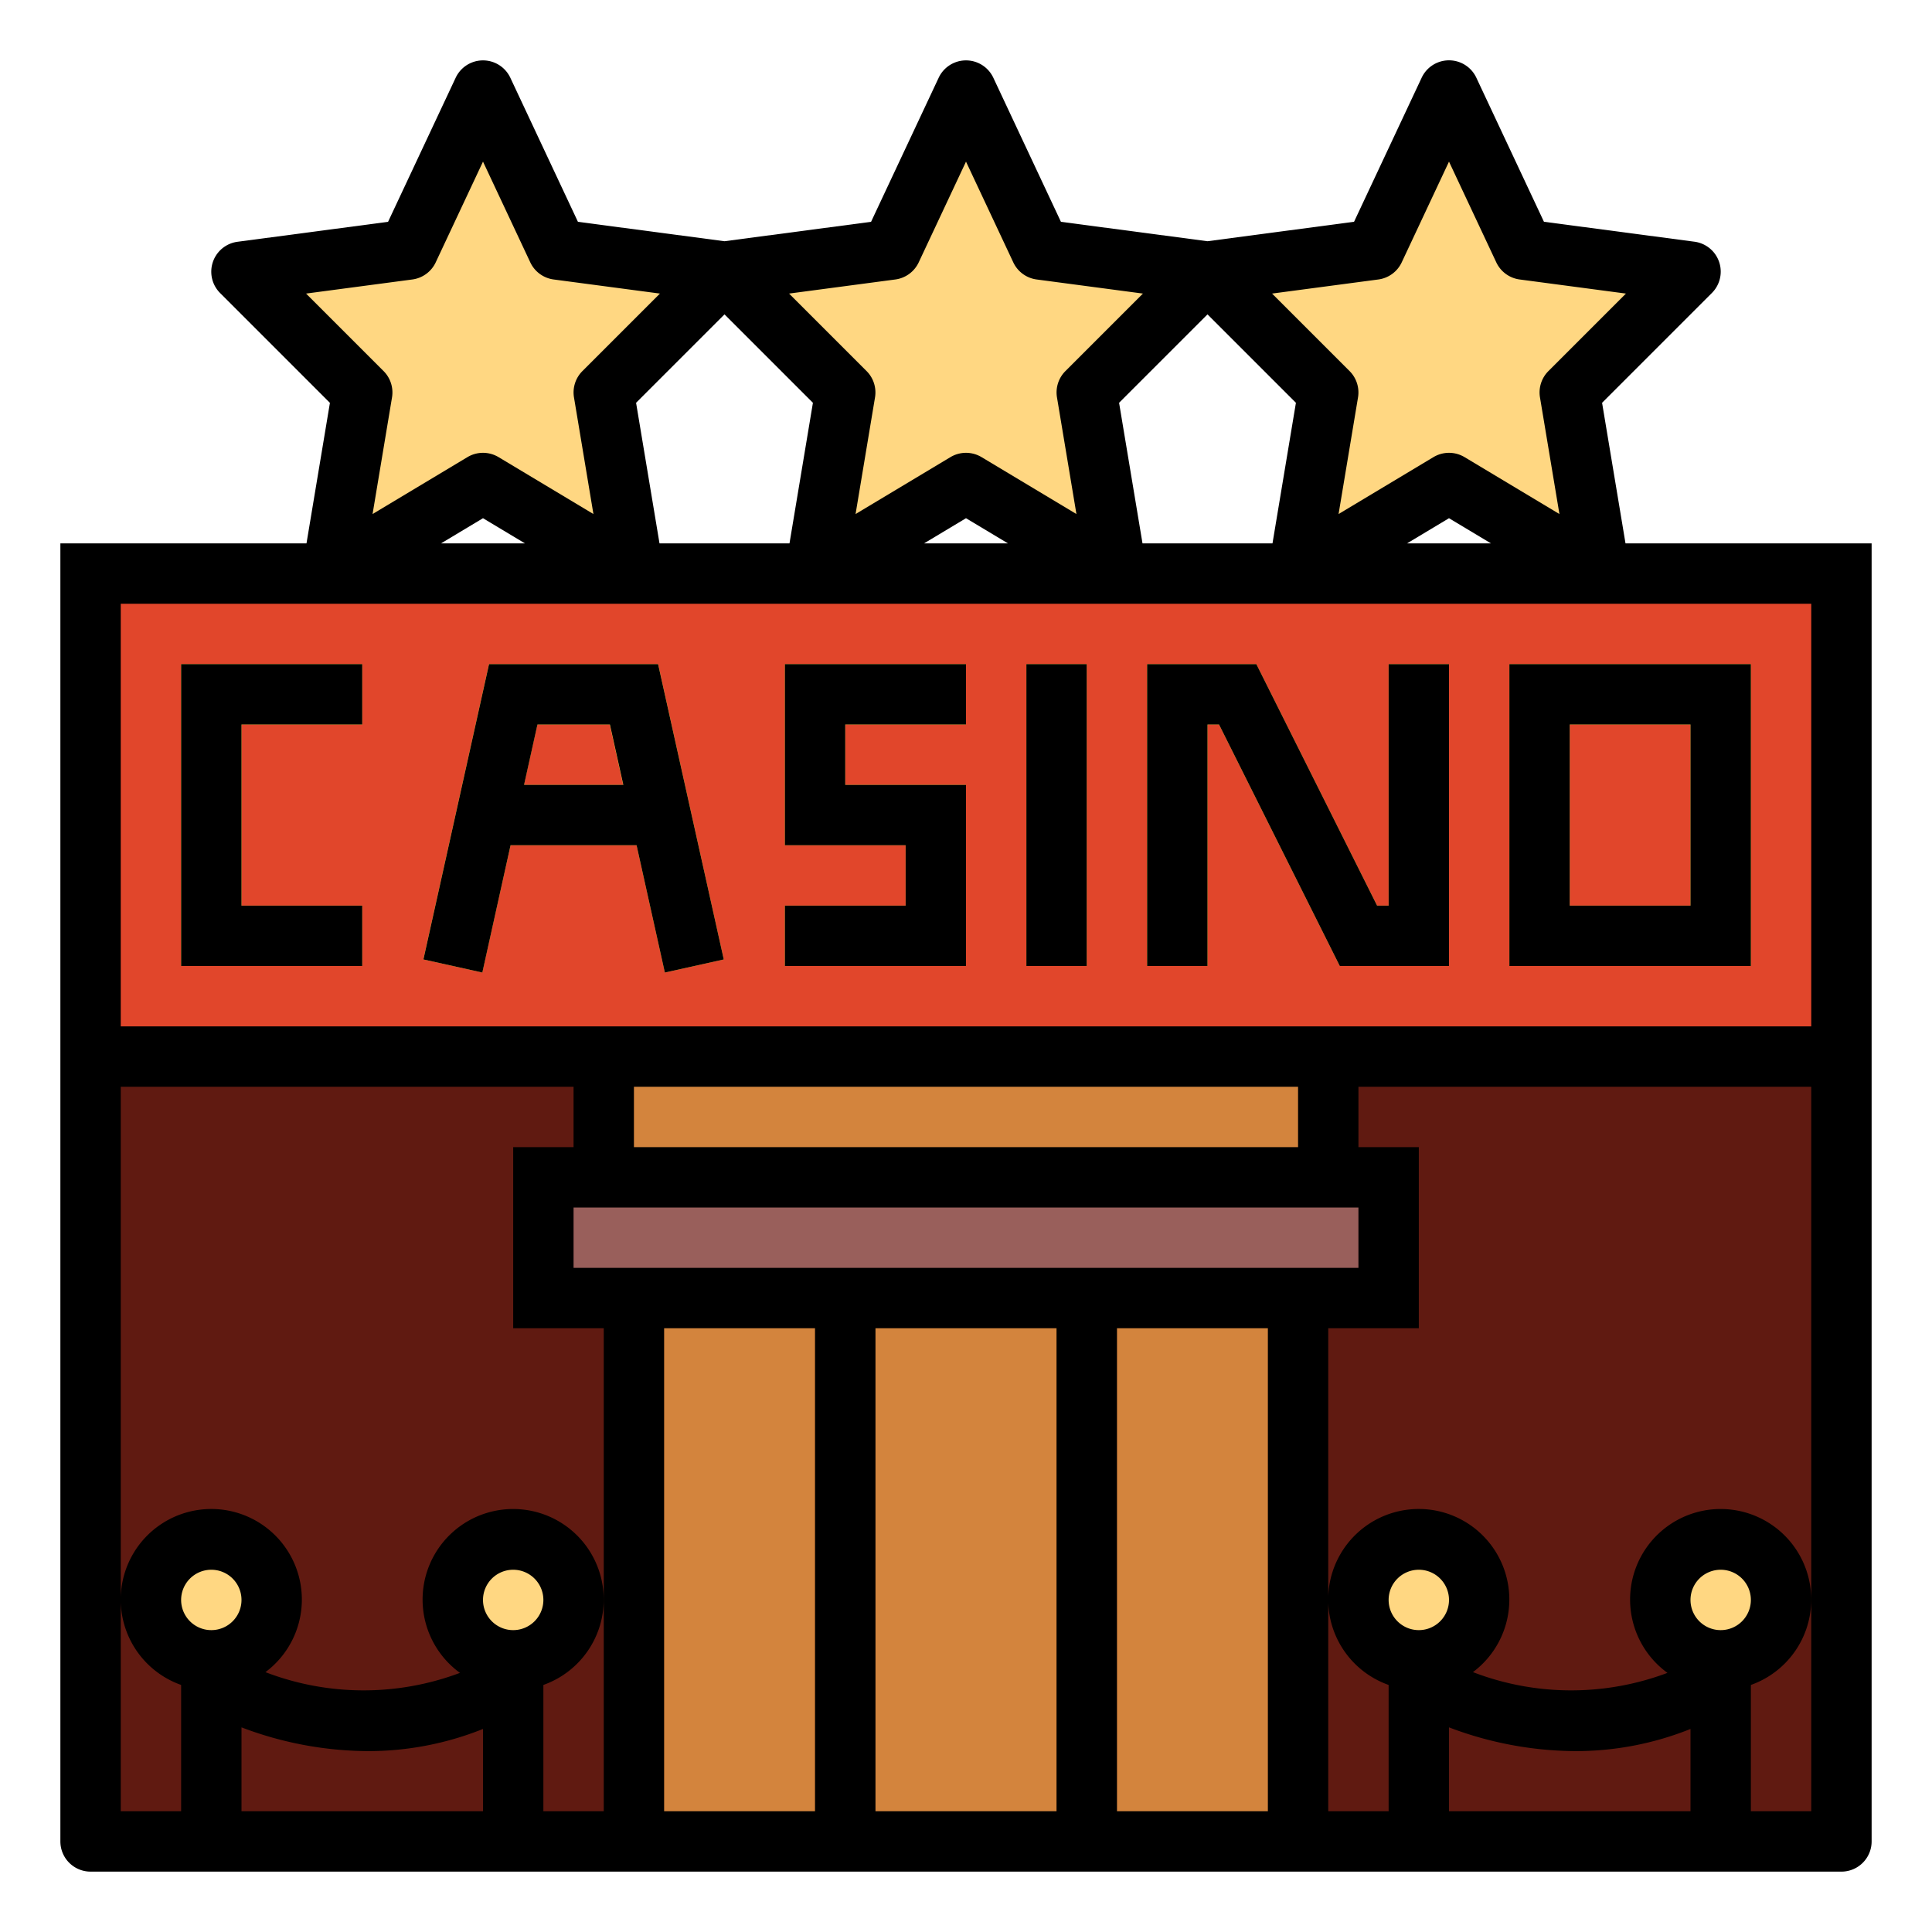
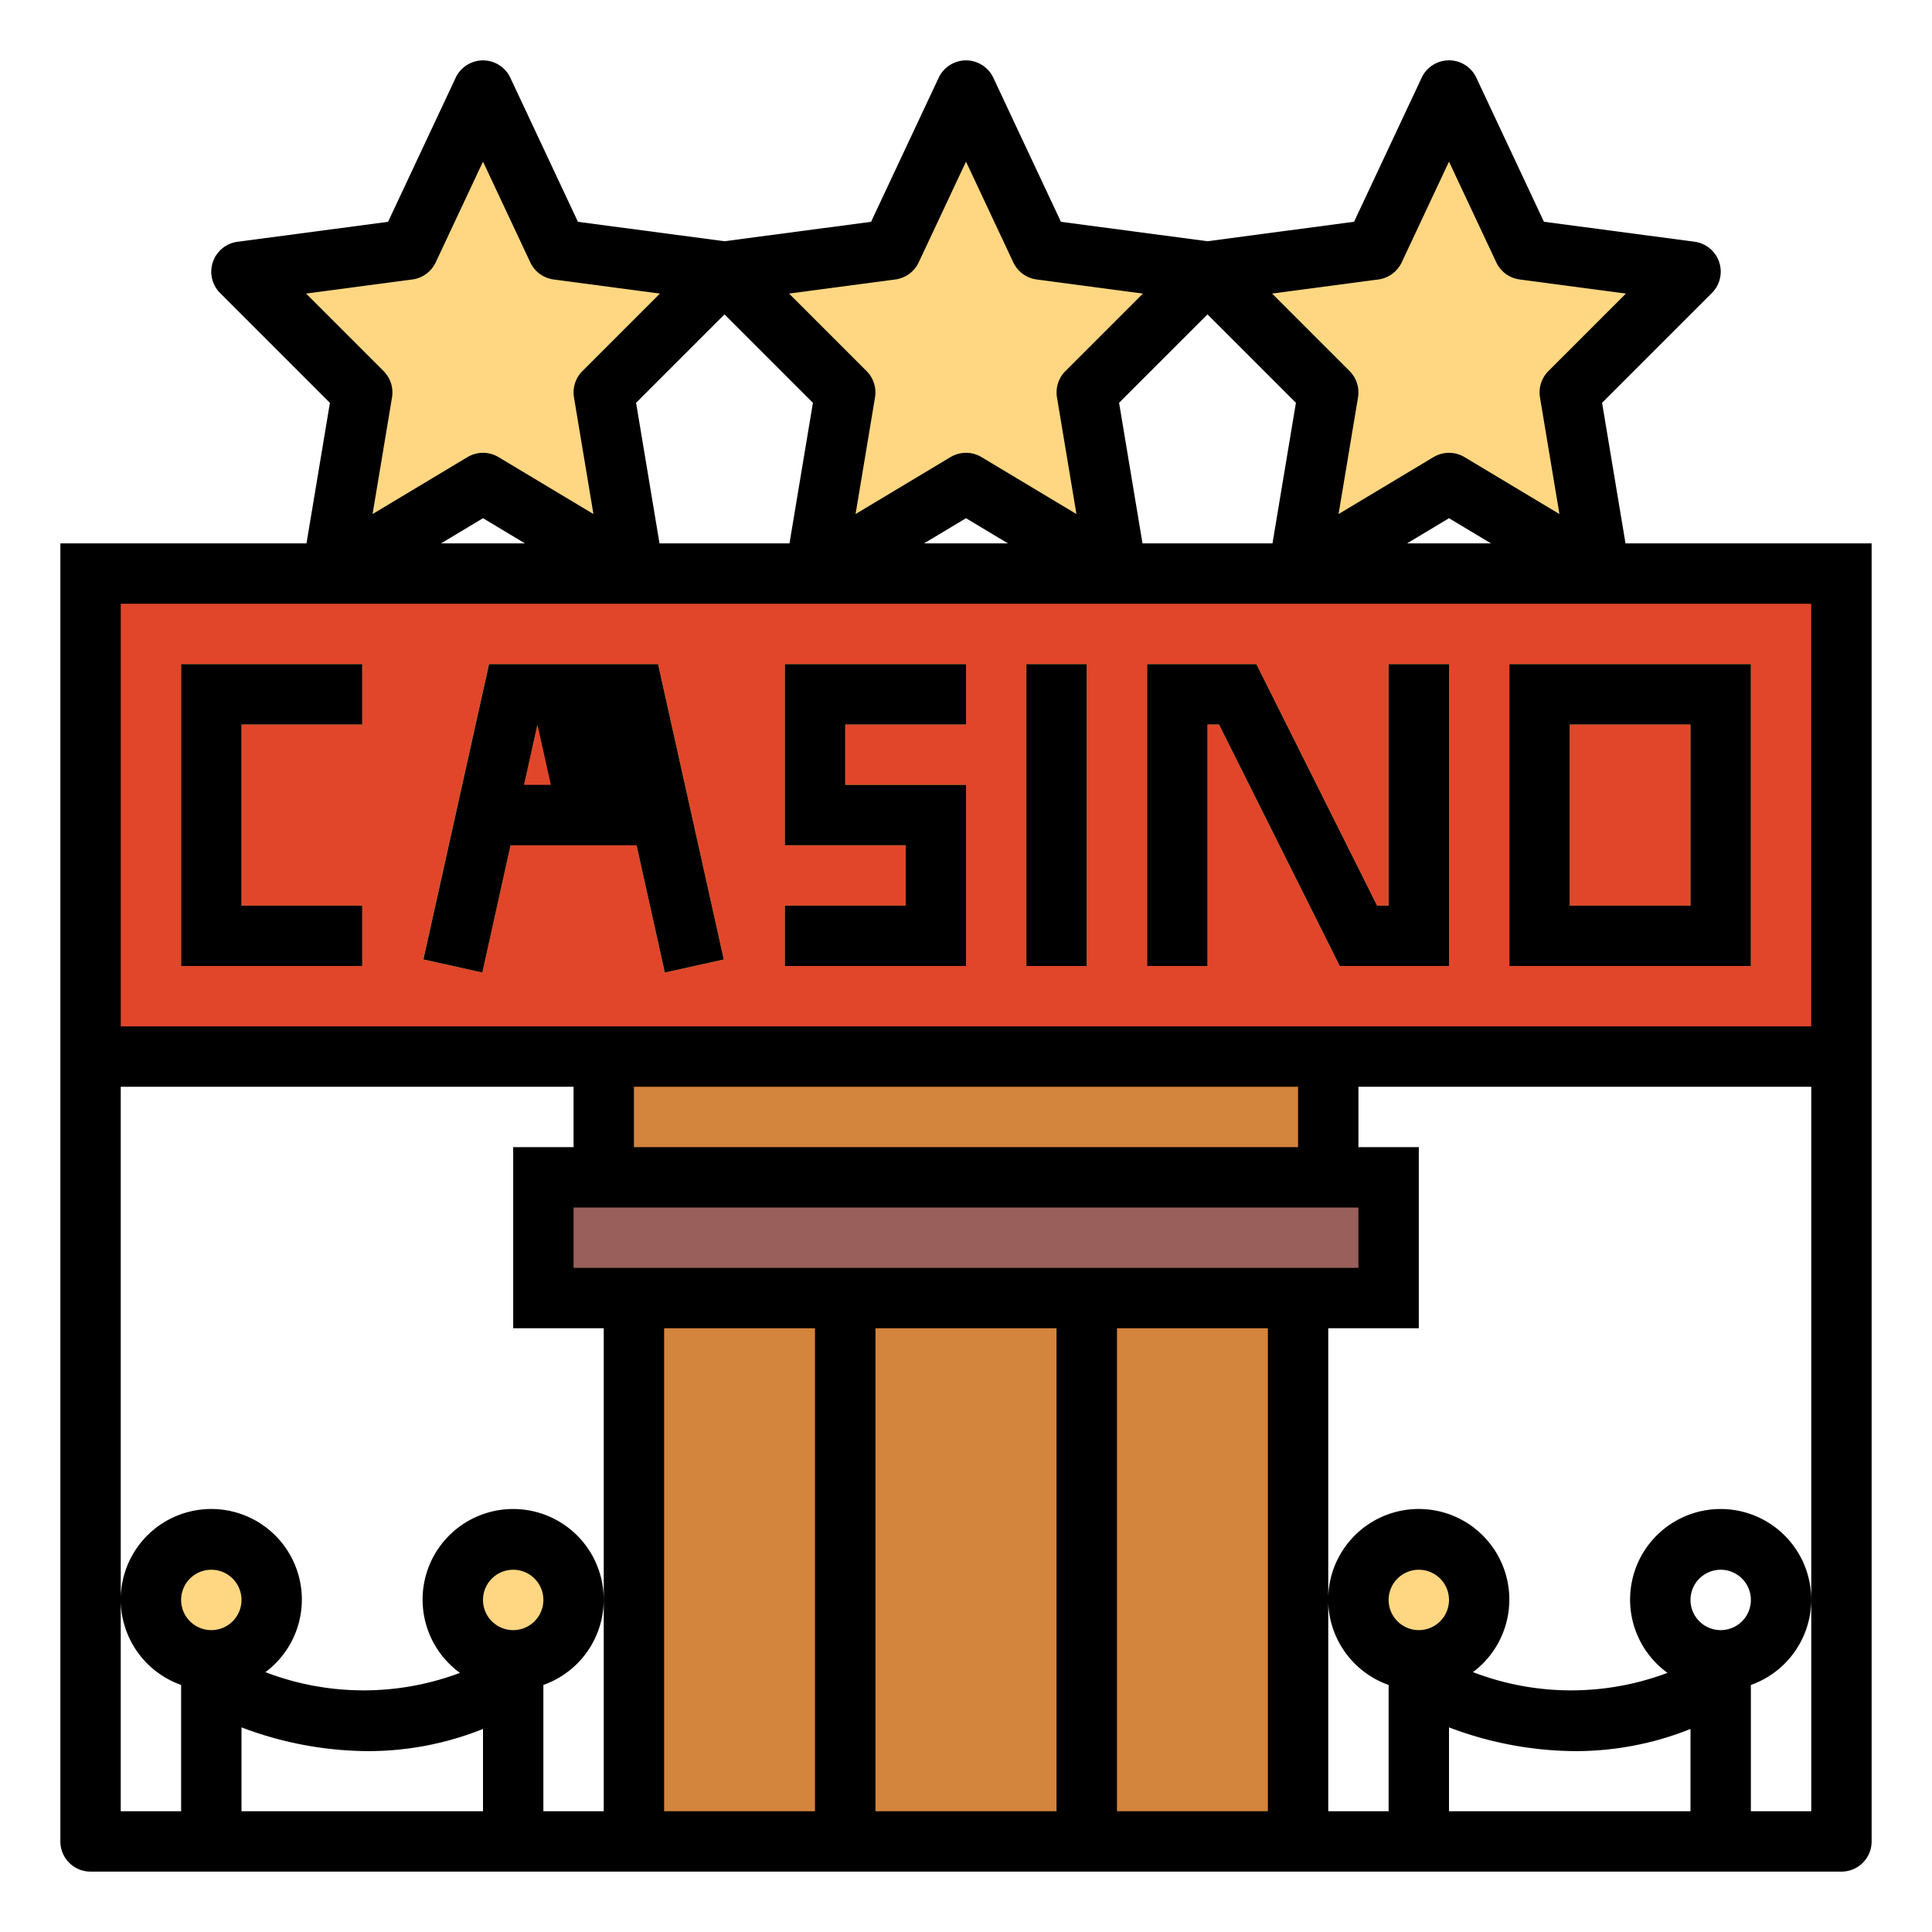
<svg xmlns="http://www.w3.org/2000/svg" height="512" viewBox="0 0 64 64" width="512">
  <g id="Filled_outline" data-name="Filled outline">
-     <path d="m3 35h58v26h-58z" fill="#601a11" />
    <path d="m20 35h24v4h-24z" fill="#d3843d" />
    <path d="m18 39h28v4h-28z" fill="#995f5b" />
    <circle cx="7" cy="53" fill="#ffd782" r="2" />
    <circle cx="17" cy="53" fill="#ffd782" r="2" />
    <circle cx="47" cy="53" fill="#ffd782" r="2" />
-     <circle cx="57" cy="53" fill="#ffd782" r="2" />
    <path d="m21 43h22v18h-22z" fill="#d3843d" />
    <path d="m27 43h2v18h-2z" fill="#995420" />
    <path d="m35 43h2v18h-2z" fill="#995420" />
    <path d="m3 19h58v16h-58z" fill="#e1462b" />
    <g fill="#fcf05a">
      <path d="m12 32h-6v-10h6v2h-4v6h4z" />
      <path d="m22.024 32.217-1.826-8.217h-2.396l-1.826 8.217-1.952-.434 2.174-9.783h5.604l2.174 9.783z" />
-       <path d="m16 26h6v2h-6z" />
      <path d="m32 32h-6v-2h4v-2h-4v-6h6v2h-4v2h4z" />
      <path d="m34 22h2v10h-2z" />
      <path d="m48 32h-3.618l-4-8h-.382v8h-2v-10h3.618l4 8h.382v-8h2z" />
      <path d="m58 32h-8v-10h8zm-6-2h4v-6h-4z" />
    </g>
    <path d="m32 3 2.472 5.267 5.528.733-4 4 1 6-5-3-5 3 1-6-4-4 5.528-.733z" fill="#ffd782" />
    <path d="m16 3 2.472 5.267 5.528.733-4 4 1 6-5-3-5 3 1-6-4-4 5.528-.733z" fill="#ffd782" />
    <path d="m48 3 2.472 5.267 5.528.733-4 4 1 6-5-3-5 3 1-6-4-4 5.528-.733z" fill="#ffd782" />
    <path d="m6 32h6v-2h-4v-6h4v-2h-6z" />
-     <path d="m16.2 22-2.174 9.783 1.952.434.935-4.217h4.174l.937 4.217 1.952-.434-2.176-9.783zm1.16 4 .444-2h2.4l.444 2z" />
+     <path d="m16.2 22-2.174 9.783 1.952.434.935-4.217h4.174l.937 4.217 1.952-.434-2.176-9.783zm1.16 4 .444-2l.444 2z" />
    <path d="m26 28h4v2h-4v2h6v-6h-4v-2h4v-2h-6z" />
    <path d="m34 22h2v10h-2z" />
    <path d="m46 30h-.382l-4-8h-3.618v10h2v-8h.382l4 8h3.618v-10h-2z" />
    <path d="m50 32h8v-10h-8zm2-8h4v6h-4z" />
    <path d="m53.071 13.343 3.636-3.636a1 1 0 0 0 -.576-1.7l-4.986-.661-2.24-4.773a1 1 0 0 0 -1.81 0l-2.24 4.773-4.855.645-4.855-.643-2.24-4.773a1 1 0 0 0 -1.81 0l-2.24 4.773-4.855.643-4.855-.643-2.24-4.773a1 1 0 0 0 -1.81 0l-2.24 4.773-4.986.661a1 1 0 0 0 -.576 1.7l3.636 3.636-.776 4.655h-8.153v43a1 1 0 0 0 1 1h58a1 1 0 0 0 1-1v-43h-8.153zm-31.224 4.657-.776-4.657 2.929-2.929 2.929 2.929-.776 4.657zm16 0-.776-4.657 2.929-2.929 2.929 2.929-.776 4.657zm7.812-8.742a1 1 0 0 0 .774-.566l1.567-3.338 1.567 3.338a1 1 0 0 0 .774.566l3.52.467-2.568 2.568a1 1 0 0 0 -.279.872l.644 3.863-3.143-1.885a1 1 0 0 0 -1.03 0l-3.143 1.885.644-3.863a1 1 0 0 0 -.279-.872l-2.568-2.568zm3.731 8.742h-2.78l1.39-.834zm-19.731-8.742a1 1 0 0 0 .774-.566l1.567-3.338 1.567 3.338a1 1 0 0 0 .774.566l3.52.467-2.568 2.568a1 1 0 0 0 -.279.872l.644 3.863-3.143-1.885a1 1 0 0 0 -1.03 0l-3.143 1.885.644-3.863a1 1 0 0 0 -.279-.872l-2.568-2.568zm3.731 8.742h-2.78l1.39-.834zm-23.251-8.275 3.52-.467a1 1 0 0 0 .774-.566l1.567-3.338 1.567 3.338a1 1 0 0 0 .774.566l3.52.467-2.568 2.568a1 1 0 0 0 -.279.872l.644 3.863-3.143-1.885a1 1 0 0 0 -1.03 0l-3.143 1.885.644-3.863a1 1 0 0 0 -.279-.872zm5.861 7.441 1.39.834h-2.78zm-9 36.834a1 1 0 1 1 1-1 1 1 0 0 1 -1 1zm1 6v-2.779a11.924 11.924 0 0 0 4.182.787 10.213 10.213 0 0 0 3.818-.734v2.726zm9-6a1 1 0 1 1 1-1 1 1 0 0 1 -1 1zm1 6v-4.184a3 3 0 1 0 -2.763-.4 9.069 9.069 0 0 1 -6.444-.024 3 3 0 1 0 -2.793.424v4.184h-2v-24h15v2h-2v6h3v16zm17-16v16h-6v-16zm-16-2v-2h26v2zm24-4h-22v-2h22zm-21 6h5v16h-5zm15 16v-16h5v16zm10-6a1 1 0 1 1 1-1 1 1 0 0 1 -1 1zm1 6v-2.779a11.924 11.924 0 0 0 4.182.787 10.213 10.213 0 0 0 3.818-.734v2.726zm9-6a1 1 0 1 1 1-1 1 1 0 0 1 -1 1zm3-1v7h-2v-4.184a3 3 0 1 0 -2.763-.4 9.062 9.062 0 0 1 -6.444-.025 3 3 0 1 0 -2.793.425v4.184h-2v-16h3v-6h-2v-2h15zm0-19h-56v-14h56z" />
  </g>
</svg>